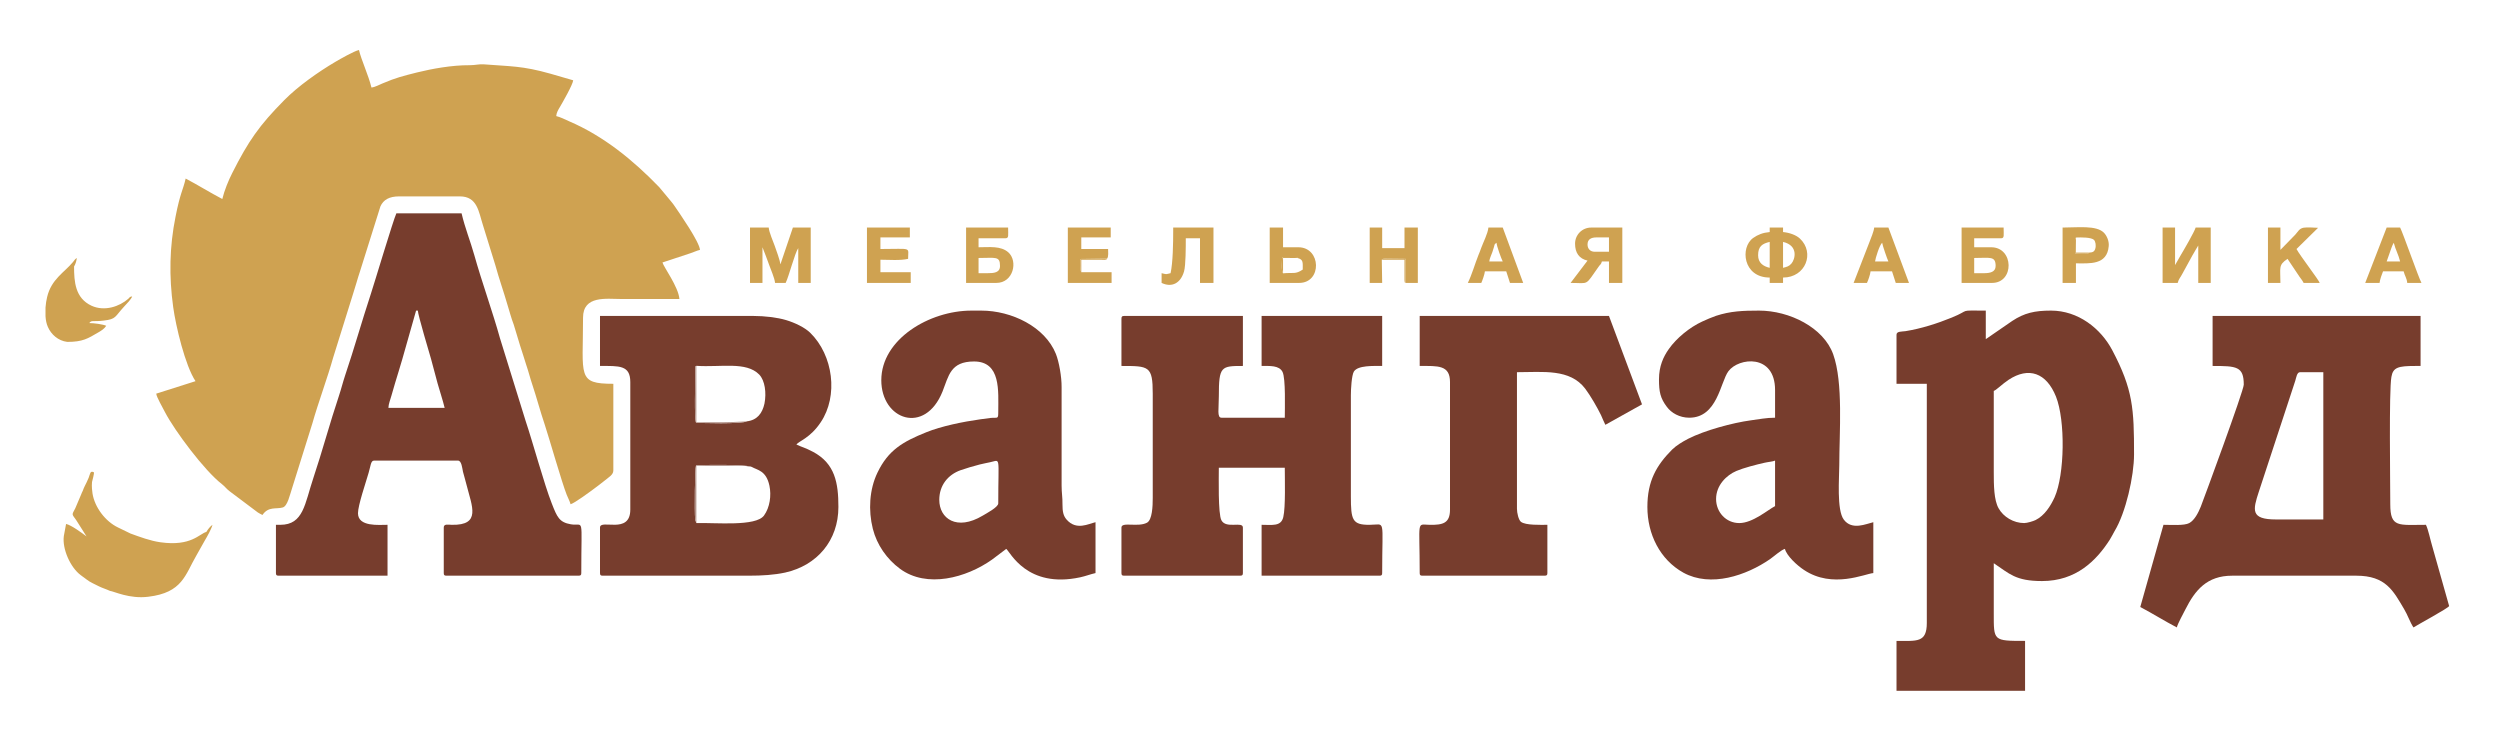
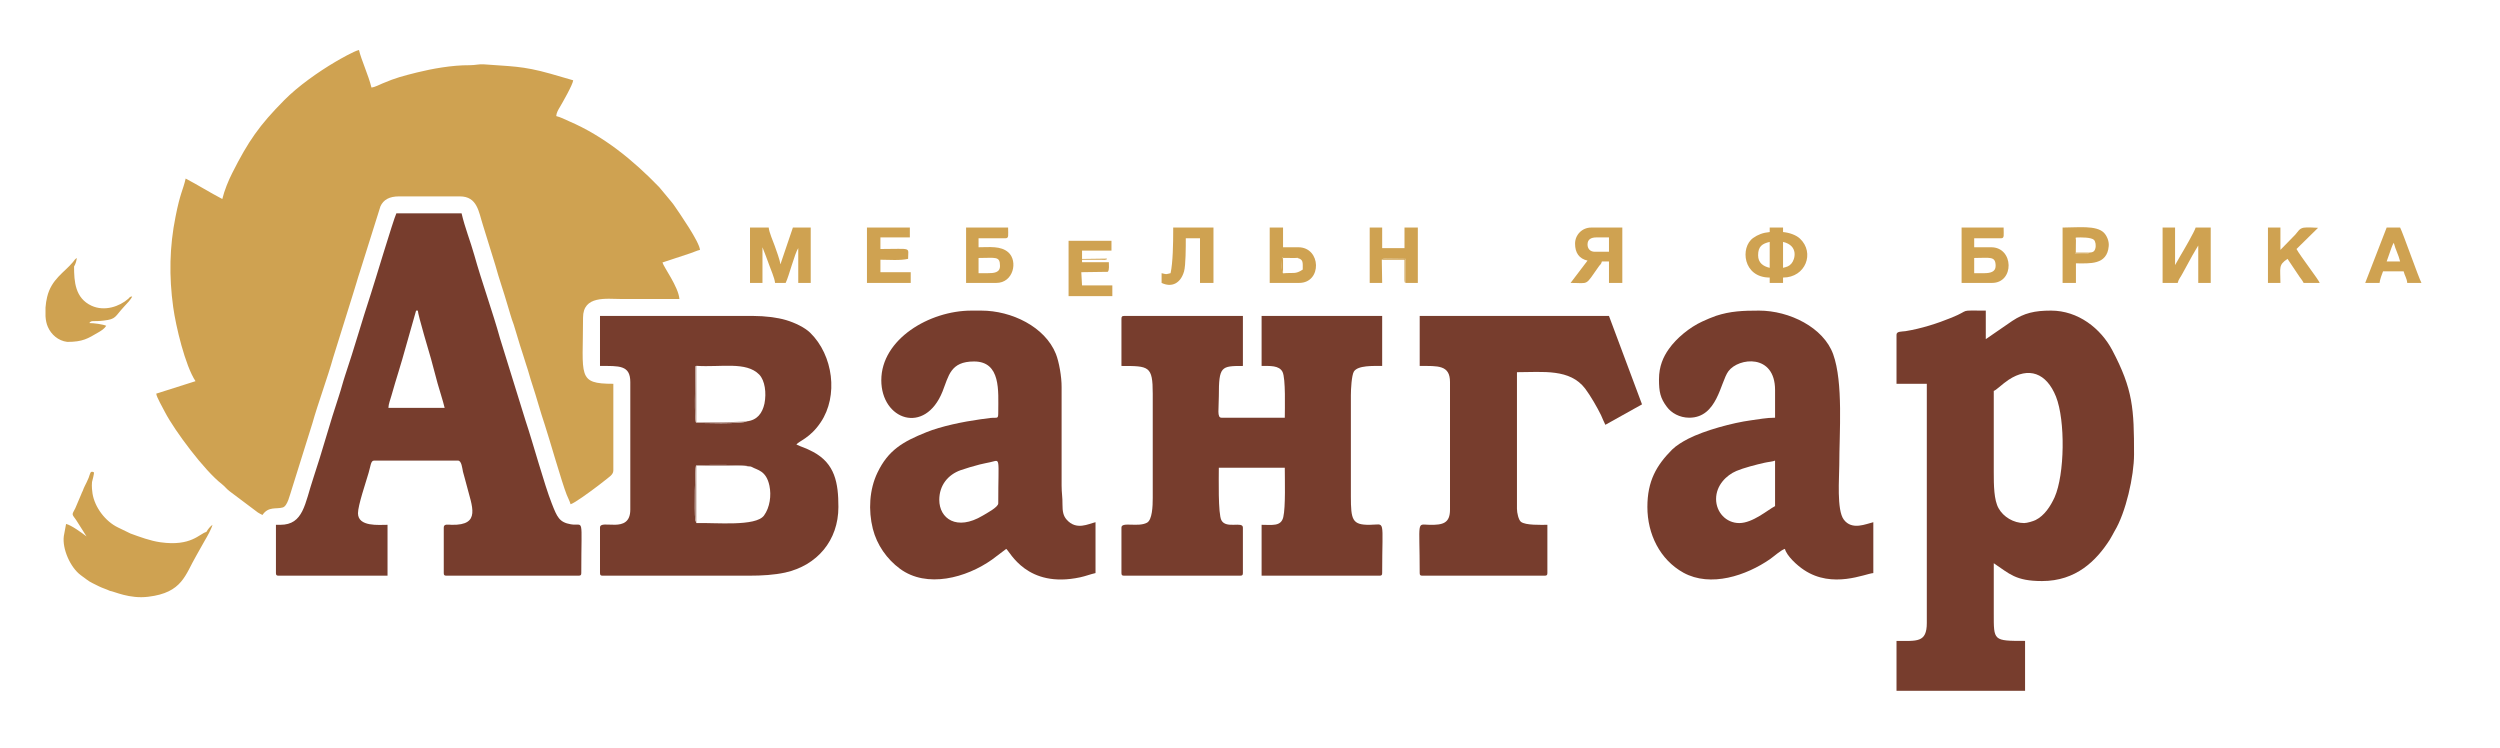
<svg xmlns="http://www.w3.org/2000/svg" xml:space="preserve" width="200.5mm" height="60mm" style="shape-rendering:geometricPrecision; text-rendering:geometricPrecision; image-rendering:optimizeQuality; fill-rule:evenodd; clip-rule:evenodd" viewBox="0 0 20050 6000">
  <defs>
    <style type="text/css">  .fil1 {fill:#773D2D} .fil2 {fill:#B2948B} .fil0 {fill:#CFA251}  </style>
  </defs>
  <g id="Слой_x0020_1">
    <g id="_2421062651296">
      <path class="fil0" d="M1783 1596c-100,-52 -193,-111 -294,-164 -22,96 -43,112 -81,305 -49,242 -53,480 -19,726 21,153 96,469 179,594l-315 100c2,27 53,114 71,150 78,149 315,467 456,576 24,19 36,37 59,55l229 172c14,9 23,13 37,20 48,-71 111,-45 162,-60 39,-10 57,-100 75,-153l164 -524c40,-144 125,-377 165,-522l162 -519c20,-60 34,-116 54,-175l164 -522c24,-53 71,-80 150,-80l487 0c141,0 151,125 185,230l100 323c30,110 65,206 97,317l23 77c8,30 17,52 27,81 19,57 31,107 50,165 19,56 32,102 50,157 19,55 31,106 49,159 35,105 64,216 100,322 33,99 138,467 176,562 10,25 25,53 31,76 31,-8 154,-99 185,-122 30,-23 56,-41 85,-65 40,-33 73,-49 73,-85l0 -694c-293,0 -243,-59 -243,-530 0,-181 188,-150 308,-150 155,0 310,0 465,0 -8,-98 -127,-257 -136,-293l227 -75c28,-9 45,-19 74,-26 -6,-67 -162,-290 -202,-349 -18,-28 -39,-49 -60,-76l-65 -78c-209,-216 -444,-409 -724,-529 -30,-14 -72,-34 -102,-41 2,-28 17,-52 29,-72 19,-32 104,-180 107,-215l-183 -53c-226,-64 -321,-58 -534,-75 -38,-3 -66,7 -113,7 -144,-1 -304,29 -422,58 -118,30 -166,41 -277,88 -27,11 -60,30 -89,33 -23,-97 -82,-222 -100,-301 -40,9 -152,73 -191,96 -134,79 -299,195 -409,307 -199,201 -287,327 -417,585 -29,57 -63,139 -79,207z" />
      <path class="fil1" d="M3337 2491l14 0c1,35 95,350 106,388 19,68 35,129 53,198 17,61 40,128 56,194l-451 0c1,-32 15,-64 24,-97 11,-37 18,-63 29,-100 20,-69 39,-124 58,-192l111 -391zm-1089 1718l-35 0 0 387c0,16 5,21 21,21l874 0 0 -408c-68,0 -237,18 -237,-93 0,-63 63,-247 85,-323 17,-56 17,-99 44,-99l673 0c29,0 34,61 40,89 10,39 19,66 29,107 43,171 119,324 -119,319 -32,-1 -64,-9 -64,22l0 365c0,16 5,21 21,21l1060 0c17,0 22,-5 22,-21 0,-472 24,-373 -83,-391 -94,-16 -111,-58 -154,-168 -60,-152 -150,-484 -210,-663l-205 -661c-56,-203 -149,-462 -206,-667 -32,-114 -75,-218 -102,-335l-523 0c-24,50 -179,569 -205,647 -71,215 -133,437 -206,653 -19,57 -31,108 -50,165 -70,208 -136,453 -204,655 -70,209 -79,378 -266,378z" />
      <path class="fil1" d="M16234 4195c-86,0 -167,-50 -205,-118 -38,-66 -39,-187 -39,-290 0,-217 0,-434 0,-652 18,-4 69,-56 119,-89 161,-106 303,-57 380,135 76,192 70,624 -11,807 -33,72 -81,147 -153,183 -18,9 -68,24 -91,24zm-1024 -1511l0 394 243 0 0 1918c0,160 -79,144 -243,144l0 400 1031 0 0 -400c-257,0 -251,0 -251,-222 0,-134 0,-268 0,-401 126,84 174,143 387,143 273,0 435,-163 543,-331 15,-23 24,-44 38,-68 91,-149 157,-443 157,-617 0,-366 -8,-520 -175,-836 -92,-174 -273,-317 -491,-317 -131,0 -214,19 -311,83l-212 146 0 -229c-230,0 -113,-9 -273,56 -115,47 -246,89 -372,109 -28,4 -71,0 -71,28z" />
      <path class="fil1" d="M8994 2556l0 379c221,0 251,0 251,222l0 837c0,66 -4,175 -46,198 -72,39 -205,-10 -205,39l0 365c0,16 5,21 21,21l931 0c17,0 22,-5 22,-21l0 -365c0,-53 -134,13 -172,-58 -28,-50 -21,-344 -21,-422l529 0c0,92 7,316 -12,396 -18,77 -89,62 -174,62l0 408 946 0c16,0 21,-5 21,-21 0,-452 30,-387 -101,-387 -139,1 -150,-39 -150,-229l0 -809c0,-51 6,-160 24,-191 32,-51 156,-45 227,-45l0 -401 -967 0 0 401c65,0 141,-6 168,48 26,53 18,295 18,367l-508 0c-37,0 -21,-71 -21,-172 0,-241 18,-243 193,-243l0 -401 -953 0c-16,0 -21,5 -21,22z" />
-       <path class="fil1" d="M18446 2985l187 0 0 1181 -380 0c-204,0 -186,-74 -137,-223l292 -889c8,-25 13,-69 38,-69zm-701 -50c192,0 250,3 250,150 0,47 -318,910 -345,979 -20,49 -50,108 -92,131 -41,22 -143,14 -207,14l-186 659c100,53 192,111 293,164 8,-32 52,-111 69,-145 78,-154 172,-270 375,-270l996 0c236,0 296,121 383,268 28,46 48,107 75,147 30,-20 286,-158 286,-172l-137 -485c-14,-46 -30,-127 -49,-166 -220,0 -286,25 -286,-165 0,-169 -11,-911 9,-1021 13,-77 55,-88 191,-88l43 0 0 -401 -1668 0 0 401z" />
      <path class="fil1" d="M5585 4195l-10 -28c-6,-74 -2,-411 7,-434 58,-7 410,-8 445,11 48,27 118,29 144,152 16,77 4,173 -44,239 -67,89 -382,56 -542,60zm406 -816c-43,23 -377,15 -409,10 -15,-37 -6,-321 -6,-404 -1,-59 1,-44 9,-51 198,13 399,-37 504,70 46,48 59,147 42,233 -17,77 -58,132 -140,142zm-1179 -444c153,0 243,-8 243,129l0 1023c0,204 -243,72 -243,144l0 365c0,16 5,21 21,21l1175 0c104,0 201,-6 289,-25 256,-57 427,-257 427,-526 0,-193 -27,-348 -203,-442 -68,-36 -86,-36 -134,-59 22,-29 111,-52 195,-178 143,-212 101,-538 -85,-719 -45,-43 -123,-80 -193,-101 -70,-21 -172,-33 -260,-33l-1232 0 0 401z" />
      <path class="fil1" d="M13763 4002c0,-110 83,-191 163,-225 59,-25 160,-51 227,-66 25,-6 66,-9 83,-17l0 365c-58,30 -179,136 -287,136 -106,0 -186,-87 -186,-193zm-458 -960c0,99 10,151 64,222 35,47 100,86 179,86 226,0 249,-286 314,-373 82,-110 374,-142 374,151l0 222c-71,0 -131,13 -194,21 -147,20 -369,80 -503,148 -43,22 -97,55 -129,87 -125,126 -198,251 -198,460 0,217 100,422 289,527 219,120 504,23 695,-109 30,-21 89,-74 119,-82 14,56 99,134 153,169 229,153 490,30 556,25l0 -408c-57,13 -171,68 -237,-21 -58,-77 -36,-337 -36,-438 0,-259 33,-660 -49,-888 -77,-214 -350,-350 -595,-350 -129,0 -229,4 -345,42 -35,12 -76,30 -111,46 -100,46 -206,133 -267,220 -44,62 -79,138 -79,243z" />
      <path class="fil1" d="M7533 4009c0,-117 70,-202 171,-238 47,-16 99,-32 154,-46 31,-8 53,-11 83,-18 87,-18 65,-58 65,330 0,31 -96,81 -124,98 -210,126 -349,23 -349,-126zm-465 -960c0,319 350,442 491,91 50,-126 63,-241 253,-241 217,0 194,240 194,401 0,66 -3,46 -63,52 -19,2 -61,8 -82,11 -136,19 -313,55 -433,104 -189,76 -305,144 -391,324 -65,135 -74,302 -37,450 33,130 113,243 217,320 216,160 533,73 739,-73l114 -86c31,23 165,320 593,228 42,-9 83,-25 123,-34l0 -408c-57,13 -153,68 -231,-20 -28,-31 -34,-67 -34,-123 1,-57 -7,-90 -7,-151l0 -787c1,-85 -21,-207 -46,-269 -87,-217 -355,-347 -598,-347l-79 0c-338,0 -723,230 -723,558z" />
      <path class="fil1" d="M11386 2935c146,0 243,-9 243,129l0 1023c0,109 -56,124 -164,122 -107,-2 -79,-46 -79,387 0,16 5,21 21,21l981 0c17,0 22,-5 22,-21l0 -387c-52,0 -175,5 -212,-24 -19,-15 -32,-71 -32,-105l0 -1095c209,0 425,-30 548,133 42,56 95,148 126,211 12,26 22,53 35,78l294 -164 -265 -709 -1518 0 0 401z" />
      <path class="fil0" d="M1655 4266c-69,103 -230,130 -397,122 -14,51 -25,42 -36,49l-48 43c-32,29 -29,39 -49,47 -101,37 -105,77 -196,146 -20,15 -33,21 -71,22 12,50 11,-3 24,44 31,3 156,66 307,47 275,-33 295,-175 387,-333l67 -119c18,-30 53,-92 61,-125 -20,14 -37,37 -49,57zm-773 473c-13,-47 -12,6 -24,-44 38,-1 51,-7 71,-22 91,-69 95,-109 196,-146 20,-8 17,-18 49,-47l48 -43c11,-7 22,2 36,-49 167,8 328,-19 397,-122 -55,14 -122,118 -368,83 -80,-11 -166,-43 -240,-70l-101 -49c-100,-48 -186,-160 -204,-272 -2,-12 -8,-58 -4,-92 2,-14 21,-72 14,-79 -30,-14 -28,13 -41,45 -11,25 -20,46 -32,68 -7,13 -9,21 -15,36 -7,16 -7,12 -15,34l-45 106c-29,56 -30,43 7,95l83 131c-40,-30 -121,-90 -164,-100l-18 97c-14,102 52,252 136,314 82,60 54,44 147,90 28,14 58,22 87,36z" />
      <path class="fil0" d="M6015 2269l100 0 0 -286 26 67c10,29 17,43 27,73 14,41 44,105 48,146l85 0c27,-55 73,-239 101,-279l0 279 100 0 0 -444 -143 0 -98 289c0,1 -2,4 -3,5 -2,-33 -33,-112 -45,-148 -14,-40 -44,-105 -48,-146l-150 0 0 444z" />
      <path class="fil0" d="M14100 2047c0,-72 34,-93 93,-107l0 208c-51,-12 -93,-39 -93,-101zm200 101l0 -208c127,30 96,142 67,174 -19,22 -36,26 -67,34zm-107 -287c-55,5 -95,21 -132,47 -107,75 -83,318 132,318l0 43 107 0 0 -43c181,0 257,-199 135,-313 -30,-28 -83,-47 -135,-52l0 -36 -107 0 0 36z" />
      <path class="fil0" d="M17344 2269l121 0c8,-32 24,-46 39,-76l81 -148c10,-17 11,-17 21,-36l24 -40 0 300 100 0 0 -444 -121 0c-7,29 -99,188 -121,224l-44 77 0 -301 -100 0 0 444z" />
      <path class="fil0" d="M12732 1961c0,-42 29,-57 72,-57l100 0 0 115 -115 0c-34,0 -57,-23 -57,-58zm-100 -7c0,74 33,121 100,136l-136 179c153,0 112,29 229,-136 14,-18 15,-12 22,-36l57 0 0 172 107 0 0 -444 -250 0c-72,0 -129,58 -129,129z" />
      <path class="fil0" d="M7920 2191l-72 0 0 -122c137,0 172,-17 172,64 0,54 -48,58 -100,58zm-172 78l243 0c136,0 175,-174 96,-245 -61,-54 -151,-41 -239,-41l0 -72 215 0c30,0 22,-24 22,-86l-337 0 0 444z" />
      <path class="fil0" d="M15911 2191l-78 0 0 -122c126,0 172,-18 172,64 0,49 -45,58 -94,58zm-179 78l244 0c181,0 176,-286 -7,-286l-136 0 0 -72 215 0c29,0 21,-24 21,-86l-337 0 0 444z" />
      <path class="fil0" d="M9409 1854c0,91 -2,252 -21,337 -45,10 -26,10 -72,0l0 78c81,39 152,4 180,-92 14,-49 14,-198 14,-266l114 0 0 358 108 0 0 -444 -323 0 0 29z" />
      <path class="fil0" d="M6953 2269l351 0 0 -86 -243 0 0 -100c68,0 157,8 222,-7 0,-98 37,-79 -222,-79l0 -93 236 0 0 -79 -344 0 0 444z" />
      <path class="fil0" d="M11082 2083c9,-6 -1,-6 24,-9l167 2 0 193 98 0 0 -444 -107 0 0 165 -179 0 0 -165 -100 0 0 444 100 0 -3 -186z" />
      <path class="fil0" d="M18189 2269l100 0c0,-124 -18,-143 57,-193l95 142c15,22 22,27 34,51l129 0c-7,-24 -159,-220 -186,-272l173 -170c-29,-2 -91,-5 -115,-1 -36,6 -46,32 -67,55l-120 123 0 -179 -100 0 0 444z" />
-       <path class="fil0" d="M8672 2183c-12,-20 -7,-78 -6,-106l213 -3c13,-17 8,-55 8,-77l-215 0 0 -93 236 0 0 -79 -344 0 0 444 351 0 0 -86 -243 0z" />
+       <path class="fil0" d="M8672 2183l213 -3c13,-17 8,-55 8,-77l-215 0 0 -93 236 0 0 -79 -344 0 0 444 351 0 0 -86 -243 0z" />
      <path class="fil0" d="M19198 1947c13,53 38,96 51,150l-108 0 39 -111c2,-6 5,-14 8,-20 1,-2 4,-8 5,-10l5 -9zm-229 322l115 0c2,-23 20,-75 28,-93l165 0c9,36 26,56 29,93l114 0c-25,-48 -147,-397 -171,-444l-108 0 -172 444z" />
-       <path class="fil0" d="M12002 1947c2,28 38,127 50,150l-108 0c2,-24 16,-49 25,-76 5,-15 7,-23 12,-38 8,-26 1,-21 21,-36zm-230 322l108 0c8,-17 27,-70 29,-93l171 0 30 93 106 0 -164 -444 -115 0c-4,47 -43,122 -58,164 -7,20 -13,36 -22,57 -28,70 -52,156 -85,223z" />
      <path class="fil0" d="M10290 2192c-16,-21 -9,-104 -6,-130l100 -1c29,3 13,-2 21,8 49,12 43,35 43,93 -60,40 -72,22 -158,30zm-107 77l236 0c185,0 178,-286 -7,-286l-122 0 0 -158 -107 0 0 444z" />
-       <path class="fil0" d="M15095 1947c2,20 41,132 50,150l-107 0c2,-23 36,-134 57,-150zm-229 322l107 0c9,-17 27,-70 29,-93l172 0 30 93 106 0 -165 -444 -114 0c-3,32 -26,84 -37,114l-128 330z" />
      <path class="fil0" d="M16753 2026c-11,6 15,9 -54,9 -21,-1 -34,0 -56,-3 -1,-24 -1,-47 -1,-71 0,-39 -4,-39 7,-56 45,-2 123,-2 145,19 12,13 18,45 10,71 -7,24 -22,30 -51,31zm-211 243l107 0 0 -157c108,0 250,16 263,-138 4,-41 -16,-85 -39,-108 -61,-61 -211,-41 -331,-41l0 444z" />
      <path class="fil0" d="M539 2742c125,0 164,-26 251,-77 27,-16 46,-28 62,-52 -24,-12 -100,-22 -136,-22 19,-26 29,-9 116,-20 102,-12 86,-29 165,-114 18,-19 57,-59 63,-80 -26,6 -13,3 -31,19 -70,62 -190,104 -295,56 -131,-61 -140,-192 -140,-315 -33,49 -17,204 53,283 -27,28 -12,44 -25,80 -14,41 -8,-5 -21,35 -5,16 -2,33 -3,49 -4,39 -20,26 -28,79 -3,22 -2,30 -10,45l-18 28c0,-1 -2,4 -3,6zm0 0c1,-2 3,-7 3,-6l18 -28c8,-15 7,-23 10,-45 8,-53 24,-40 28,-79 1,-16 -2,-33 3,-49 13,-40 7,6 21,-35 13,-36 -2,-52 25,-80 -70,-79 -86,-234 -53,-283 10,-14 20,-46 22,-68 -17,11 -18,18 -31,33 -69,83 -173,137 -207,280 -6,25 -11,54 -13,84l0 71c2,31 8,61 19,85 26,60 82,111 155,120z" />
      <path class="fil2" d="M5585 4195l0 -458 394 0c22,3 16,7 48,7 -35,-19 -387,-18 -445,-11 -9,23 -13,360 -7,434l10 28z" />
      <path class="fil2" d="M5991 3379c-156,10 -246,7 -406,7l0 -452c-8,7 -10,-8 -9,51 0,83 -9,367 6,404 32,5 366,13 409,-10z" />
      <path class="fil0" d="M11273 2269l0 -193 -167 -2c-25,3 -15,3 -24,9l182 0 0 165c5,35 -2,7 9,21z" />
      <path class="fil0" d="M8672 2183l0 -100c36,0 71,0 107,0 17,0 34,0 50,0 5,0 27,1 29,1 35,-6 7,1 21,-10l-213 3c-1,28 -6,86 6,106z" />
      <path class="fil0" d="M10290 2192l0 -123 115 0c-8,-10 8,-5 -21,-8l-100 1c-3,26 -10,109 6,130z" />
      <path class="fil0" d="M16753 2026l-104 0 0 -121c-11,17 -7,17 -7,56 0,24 0,47 1,71 22,3 35,2 56,3 69,0 43,-3 54,-9z" />
    </g>
  </g>
</svg>